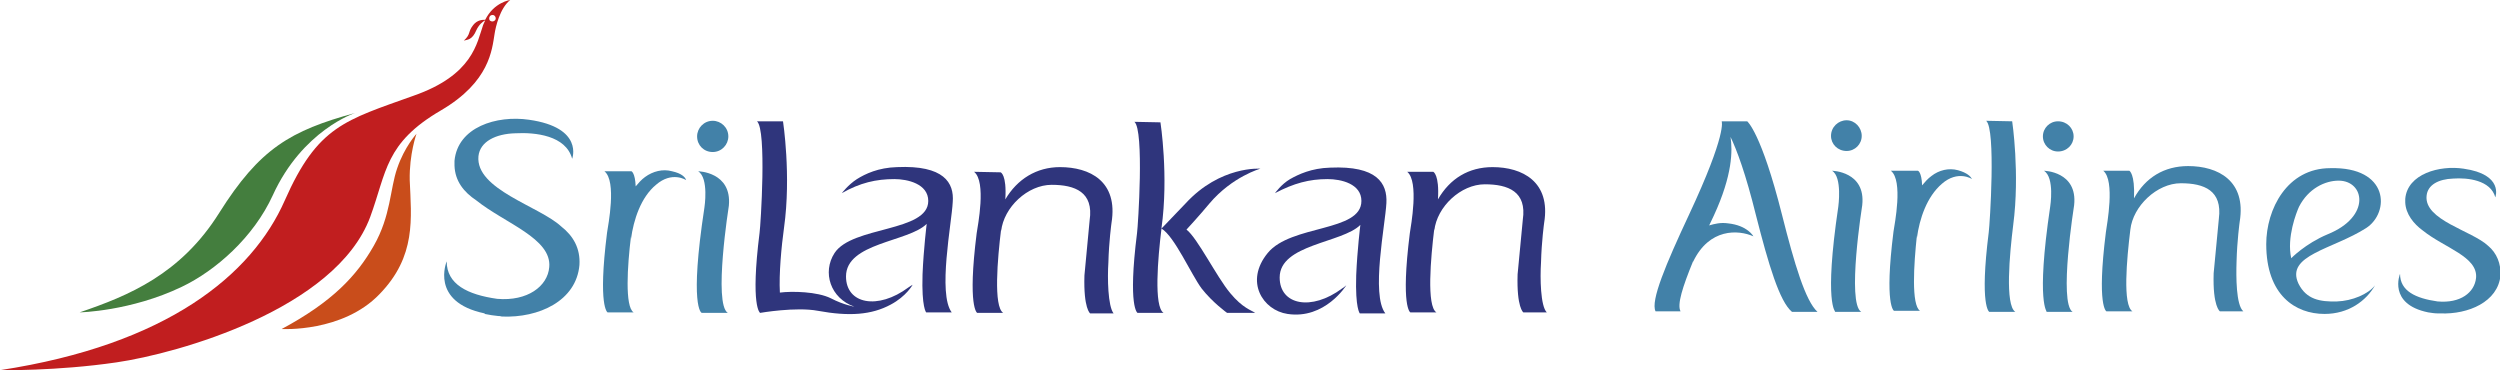
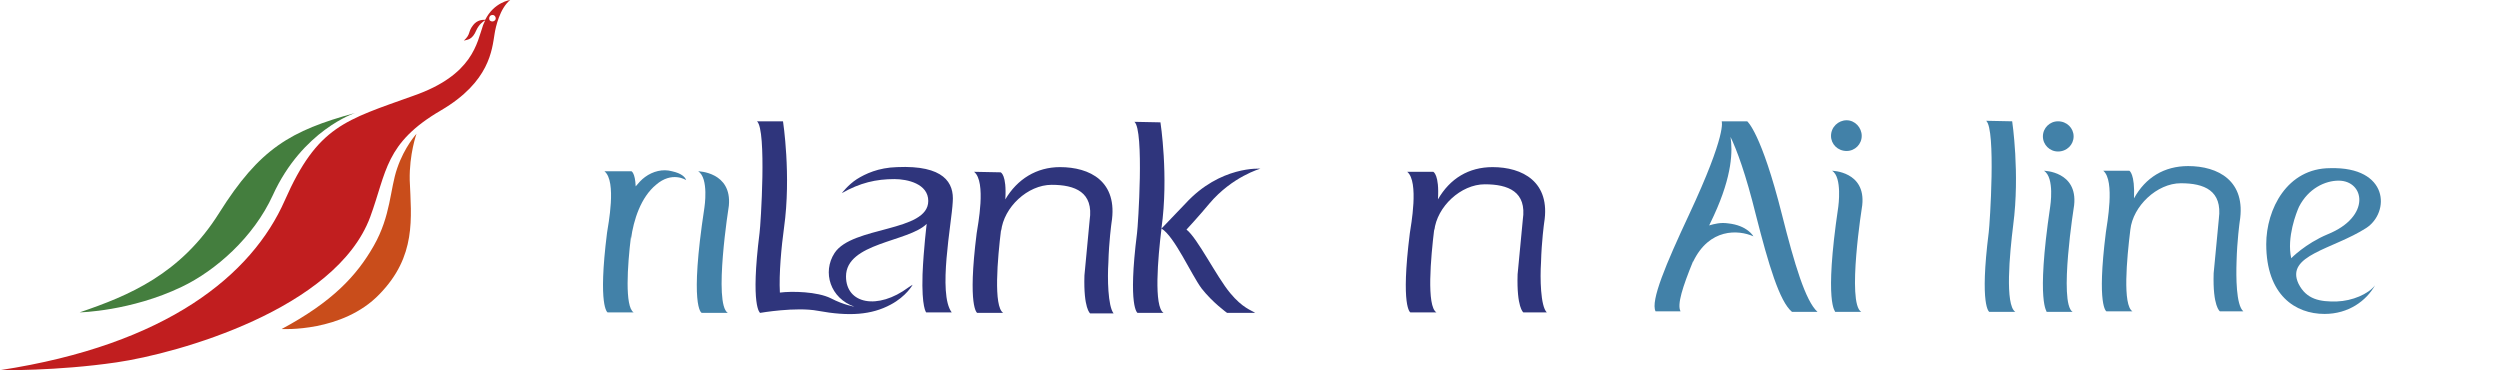
<svg xmlns="http://www.w3.org/2000/svg" version="1.1" id="Слой_1" x="0px" y="0px" width="480.2px" height="71.1px" viewBox="0 0 480.2 71.1" style="enable-background:new 0 0 480.2 71.1;" xml:space="preserve">
  <style type="text/css">
	.st0{fill:#C11E1F;}
	.st1{fill:#447E3E;}
	.st2{fill:#C94D1B;}
	.st3{fill:#4281A8;}
	.st4{fill:#2F357C;}
</style>
  <g>
    <path class="st0" d="M94.4,4.1c0.3,0.1,0.7-0.1,0.8-0.4c0.1-0.3-0.1-0.7-0.4-0.8C94.4,2.8,94.1,3,94,3.3C93.9,3.7,94,4,94.4,4.1z    M93.2,3.8C94.9,0.4,98,0,98,0c-2,1.6-2.8,5.2-3,6.5c-0.5,3-0.9,9.2-10.3,14.7C73.9,27.5,74.3,33,71.1,41.7   c-6.6,17.7-37,26.2-48.7,27.9C10.8,71.3,0,71.1,0,71.1c32.1-4.9,48.4-18.3,54.7-32.6c6.3-14.3,11.6-15.4,24.7-20.1   c11.5-4,12.2-10.2,13.4-13.6c0.1-0.3,0.3-0.6,0.4-0.9c-0.4,0.2-1.2,0.8-1.7,1.9c-0.8,1.9-1.7,1.8-2.4,2c1.4-1.3,0.7-1.6,1.8-3   C91.7,3.8,92.7,3.8,93.2,3.8" />
    <path class="st1" d="M15.3,60c9.4-3.2,19.4-7.3,26.8-19.1c7.8-12.4,13.7-15.8,26.1-19.2c0,0-10.1,3.3-15.8,15.8   c-3.7,8.1-11,14.5-17.5,17.6C25.1,59.8,15.3,60,15.3,60" />
    <path class="st2" d="M80,25.7c0,0-2.3,2.5-3.7,6.6c-1.4,4-1.2,9.1-4.5,14.9c-3.3,5.8-8,10.8-17.7,16c0,0,11.7,0.7,18.8-6.7   c7.1-7.3,6.1-14.6,5.8-21.9C78.6,29.6,80,25.7,80,25.7" />
    <path class="st3" d="M129.1,32.9c-1.8-0.5-3.7,0-5.2,1.1c-0.7,0.5-1.3,1.2-1.8,1.8c-0.1-2.6-0.8-2.9-0.8-2.9l-5.2,0   c2.4,1.9,0.7,10.4,0.5,11.8c-1.8,14.3,0.1,15.3,0.1,15.3h5c-1.7-1.1-1.2-8.9-0.5-14.6l0,0.5c0.5-3.7,1.9-8,4.8-10.4   c3.1-2.7,5.8-0.9,5.8-0.9C131.6,34,130.9,33.3,129.1,32.9" />
    <path class="st3" d="M135.3,39.9c0,0,0.9-5.7-1.2-7c0,0,6.5,0.1,5.9,6.6c0,0-3,18.9-0.2,20.6h-5C134.7,60.1,132.4,58.9,135.3,39.9" />
-     <path class="st3" d="M133.9,26.2c0-1.6,1.3-3,3-3c1.6,0,3,1.3,3,3c0,1.6-1.3,3-3,3C135.2,29.2,133.9,27.9,133.9,26.2" />
-     <path class="st3" d="M107.8,43.5c-4.2-3.9-16.5-7.1-15.9-13.5c0.3-2.8,3.3-4.3,7.1-4.4c3.8-0.2,9.7,0.4,10.9,4.9c0,0,2.3-6-8.3-7.5   c-6.2-0.9-13.7,1.4-14.3,7.9c0,0.3,0,0.6,0,0.9c0.1,3,1.8,5.1,4.2,6.7c5.5,4.4,14.5,7.3,14,12.8c-0.3,3.7-4.2,6.6-10,6.1   c-5.7-0.8-9.7-2.8-9.7-7.2c0,0-3.3,7.8,7.3,10v0.1c0.9,0.2,1.7,0.3,2.6,0.4c0.2,0,0.4,0,0.7,0.1v0c7.1,0.3,14.3-3,14.9-9.9   C111.5,47.7,110.1,45.3,107.8,43.5" />
    <path class="st3" d="M342.3,41.3c-4-15.9-6.7-18-6.7-18h-4.9l0,0l0,0c0,0,1.1,2.2-6.3,18c-4.4,9.4-7.4,16.5-6.4,18.5h4.8   c-0.7-1.3,0.4-4.7,2.4-9.6v0.1c3.1-6.5,8.7-6.2,11.6-4.9c0,0-1.1-2.1-4.9-2.5c-1.4-0.2-2.6,0.1-3.6,0.4c0.3-0.6,0.6-1.3,0.9-1.9   c3.6-7.8,3.6-12.5,3.2-15.1c1.2,2.5,2.9,7,4.9,15.1c2.4,9.4,4.5,16.5,6.9,18.5h4.9C346.8,57.8,344.7,50.8,342.3,41.3" />
    <path class="st3" d="M353.1,39.7c0,0,0.8-5.7-1.2-6.9c0,0,6.5,0.1,5.8,6.6c0,0-3,18.8-0.2,20.5h-5   C352.6,59.8,350.3,58.6,353.1,39.7" />
    <path class="st3" d="M354.7,29c1.6,0,2.9-1.3,2.9-2.9c0-1.6-1.3-3-2.9-3c-1.6,0-3,1.3-3,3C351.7,27.7,353,29,354.7,29" />
-     <path class="st3" d="M477.9,47.2c-3.1-2.9-12.3-4.9-11.8-9.6c0.2-2.1,2.3-3.2,5.1-3.3c2.8-0.2,7.2,0.3,8.1,3.6c0,0,1.7-4.4-6.1-5.5   c-4.6-0.7-10.8,1-11.2,5.8c0,0.2,0,0.5,0,0.7c0.1,2.2,1.6,4.1,3.4,5.4c4.1,3.3,10.6,5,10.2,9.1c-0.3,2.8-3,4.9-7.4,4.5   c-4.2-0.6-7.2-2-7.2-5.3c0,0-2.4,5.8,5.4,7.4v0c0.6,0.1,1.3,0.2,1.9,0.2c0.2,0,0.3,0,0.5,0v0c5.3,0.2,11-2.2,11.5-7.3   C480.4,50.7,479.6,48.6,477.9,47.2" />
    <path class="st3" d="M448.9,57.9c-3.3,0.1-5.9-0.4-7.4-3.4c-2.6-5.5,6.6-6.6,13-10.7c4.6-3,4.4-11.8-6.9-11.5   c-8.3,0-12.3,7.9-12.3,14.6c0,9.8,5.6,13.4,11.2,13.4c4.6,0,8-2.5,9.7-5.5C454.9,56.5,451.8,57.8,448.9,57.9z M441.6,39.7   c1.8-3.5,5-5,7.6-5c5,0,6.3,6.9-2.1,10.3c-4.3,1.8-7,4.6-7,4.6C439.2,45.6,441.1,40.8,441.6,39.7" />
    <path class="st3" d="M386.7,43.2c1.3-9.9-0.2-19.9-0.2-19.9l-5-0.1c1.9,1.6,0.7,19.9,0.5,21.4c-1.8,14.3,0.1,15.3,0.1,15.3h5   C385.1,58.6,386,48.8,386.7,43.2" />
    <path class="st3" d="M429.6,50.2c0.1-4,0.6-7.6,0.6-7.6c1.3-7.9-4.2-10.7-9.9-10.7c-4.6,0-8.2,2.2-10.4,6.2   c0.2-4.8-0.9-5.3-0.9-5.3h-5c2.3,1.9,0.7,10.3,0.5,11.8c-1.8,14.3,0.1,15.2,0.1,15.2h5c-1.9-1.2-1.1-10-0.4-15.7h0   c0.5-4.5,5.1-8.9,9.7-8.9c4.5,0,8,1.4,7.3,6.8l-1,10.5c-0.2,6.4,1.2,7.3,1.2,7.3h4.5C429.5,58.6,429.5,53.2,429.6,50.2" />
-     <path class="st3" d="M376.1,32.7c-1.8-0.5-3.7,0-5.1,1.1c-0.7,0.5-1.3,1.2-1.8,1.8c-0.1-2.6-0.8-2.8-0.8-2.8l-5.2,0   c2.4,1.9,0.7,10.3,0.5,11.7c-1.8,14.3,0.1,15.2,0.1,15.2h5c-1.7-1.1-1.2-8.9-0.6-14.5l0,0.5c0.5-3.7,1.9-7.9,4.8-10.4   c3.1-2.7,5.8-0.9,5.8-0.9C378.5,33.9,377.9,33.2,376.1,32.7" />
    <path class="st3" d="M393.8,39.7c0,0,0.9-5.6-1.2-6.9c0,0,6.5,0.1,5.8,6.6c0,0-3,18.8-0.3,20.5h-5C393.3,59.8,391,58.6,393.8,39.7" />
    <path class="st3" d="M395.3,29.1c1.7,0,3-1.3,3-2.9c0-1.6-1.3-2.9-3-2.9c-1.6,0-2.9,1.3-2.9,2.9C392.4,27.8,393.7,29.1,395.3,29.1" />
    <path class="st4" d="M212.9,50.4c0.1-4,0.6-7.6,0.6-7.6c1.3-8-4.2-10.7-9.9-10.7c-4.5,0-8.2,2.3-10.5,6.2c0.3-4.8-0.9-5.2-0.9-5.2   l-5.1-0.1c2.4,1.9,0.7,10.4,0.5,11.8c-1.8,14.3,0.1,15.3,0.1,15.3h5c-1.9-1.2-1.1-10.4-0.4-16.1l0,0.4c0.5-4.6,5.1-8.9,9.7-8.9   c4.5,0,8.1,1.4,7.3,6.8l-1,10.6c-0.2,6.4,1.1,7.3,1.1,7.3h4.5C212.8,58.8,212.7,53.4,212.9,50.4" />
    <path class="st4" d="M236.3,56.3c-2.6-3.1-6.3-10.6-8.4-12.2c0,0,2.5-2.7,4.4-5c4.4-5.2,9.8-6.7,9.8-6.7s-7.7-0.6-14.4,6.7   l-4.6,4.8l0-0.1c1.4-10-0.2-20.3-0.2-20.3l-5-0.1c1.9,1.6,0.7,20,0.5,21.4c-1.8,14.3,0.1,15.3,0.1,15.3h5   c-1.9-1.2-1.1-10.5-0.4-16.2c2.5,1.5,5.7,8.8,7.7,11.5c2.1,2.7,4.9,4.7,4.9,4.7h5.4C240.4,59.6,238.7,59.2,236.3,56.3" />
    <path class="st4" d="M172.3,32.1c-3.6,0.1-6.1,1.3-7.7,2.3c-1.7,1.1-2.9,2.7-2.9,2.7c3.5-2,6.6-2.7,10.1-2.7c2.5,0,6.5,0.9,6.5,4.2   c0,6-14.6,4.8-18,10c-2.4,3.7-0.8,8.7,3.8,10.3c0,0-2-0.3-4.5-1.6c-2.6-1.3-7.5-1.4-9.8-1.1c-0.2-3.6,0.3-8.9,0.8-12.5   c1.4-10-0.2-20.4-0.2-20.4h-5c1.9,1.6,0.7,20,0.5,21.4C144.1,59,146,60.1,146,60.1s6.9-1.2,11.1-0.4c6,1.1,10.3,0.8,14-1.2   c3-1.6,4.2-3.8,4.2-3.8c-0.2,0.1-0.5,0.3-0.8,0.5c-5.9,4.4-12,3.2-12-2.1c0-6.5,12-6.6,15.5-10.1c0,0-0.6,4.8-0.8,9.7   c-0.2,6.4,0.7,7.3,0.7,7.3l4.9,0c-2.7-3.6,0-17.1,0.2-21.2C183.3,35.1,181.3,31.7,172.3,32.1" />
-     <path class="st4" d="M247.3,60.3c-4.7-0.7-8.3-6.2-3.8-11.7c4.5-5.5,18-4,18-10c0-3.3-3.9-4.2-6.5-4.2c-3.5,0-6.5,0.8-10.1,2.7   c0,0,1.2-1.7,2.9-2.7c1.6-0.9,4.1-2.1,7.7-2.2c9-0.4,11,3,10.8,6.8c-0.2,4.1-3,17.6-0.2,21.2h-4.9c0,0-0.9-0.9-0.7-7.3   c0.2-4.9,0.8-9.7,0.8-9.7c-3.5,3.5-15.5,3.7-15.5,10.1c0,5.3,6.1,6.5,12,2.1c0.3-0.2,0.6-0.4,0.8-0.6   C258.6,54.8,254.5,61.4,247.3,60.3" />
    <path class="st4" d="M296,50.4c0.1-4,0.6-7.6,0.6-7.6c1.3-7.9-4.2-10.7-9.9-10.7c-4.6,0-8.2,2.2-10.5,6.2c0.3-4.8-0.9-5.3-0.9-5.3   l-5,0c2.3,1.9,0.7,10.4,0.5,11.8C269,59.1,270.9,60,270.9,60h5c-1.9-1.2-1.1-10.4-0.4-16.1l0,0.4c0.5-4.6,5.1-8.9,9.7-8.9   c4.5,0,8.1,1.4,7.3,6.8l-1,10.5c-0.2,6.4,1.1,7.3,1.1,7.3h4.5C295.9,58.8,295.8,53.4,296,50.4" />
  </g>
</svg>